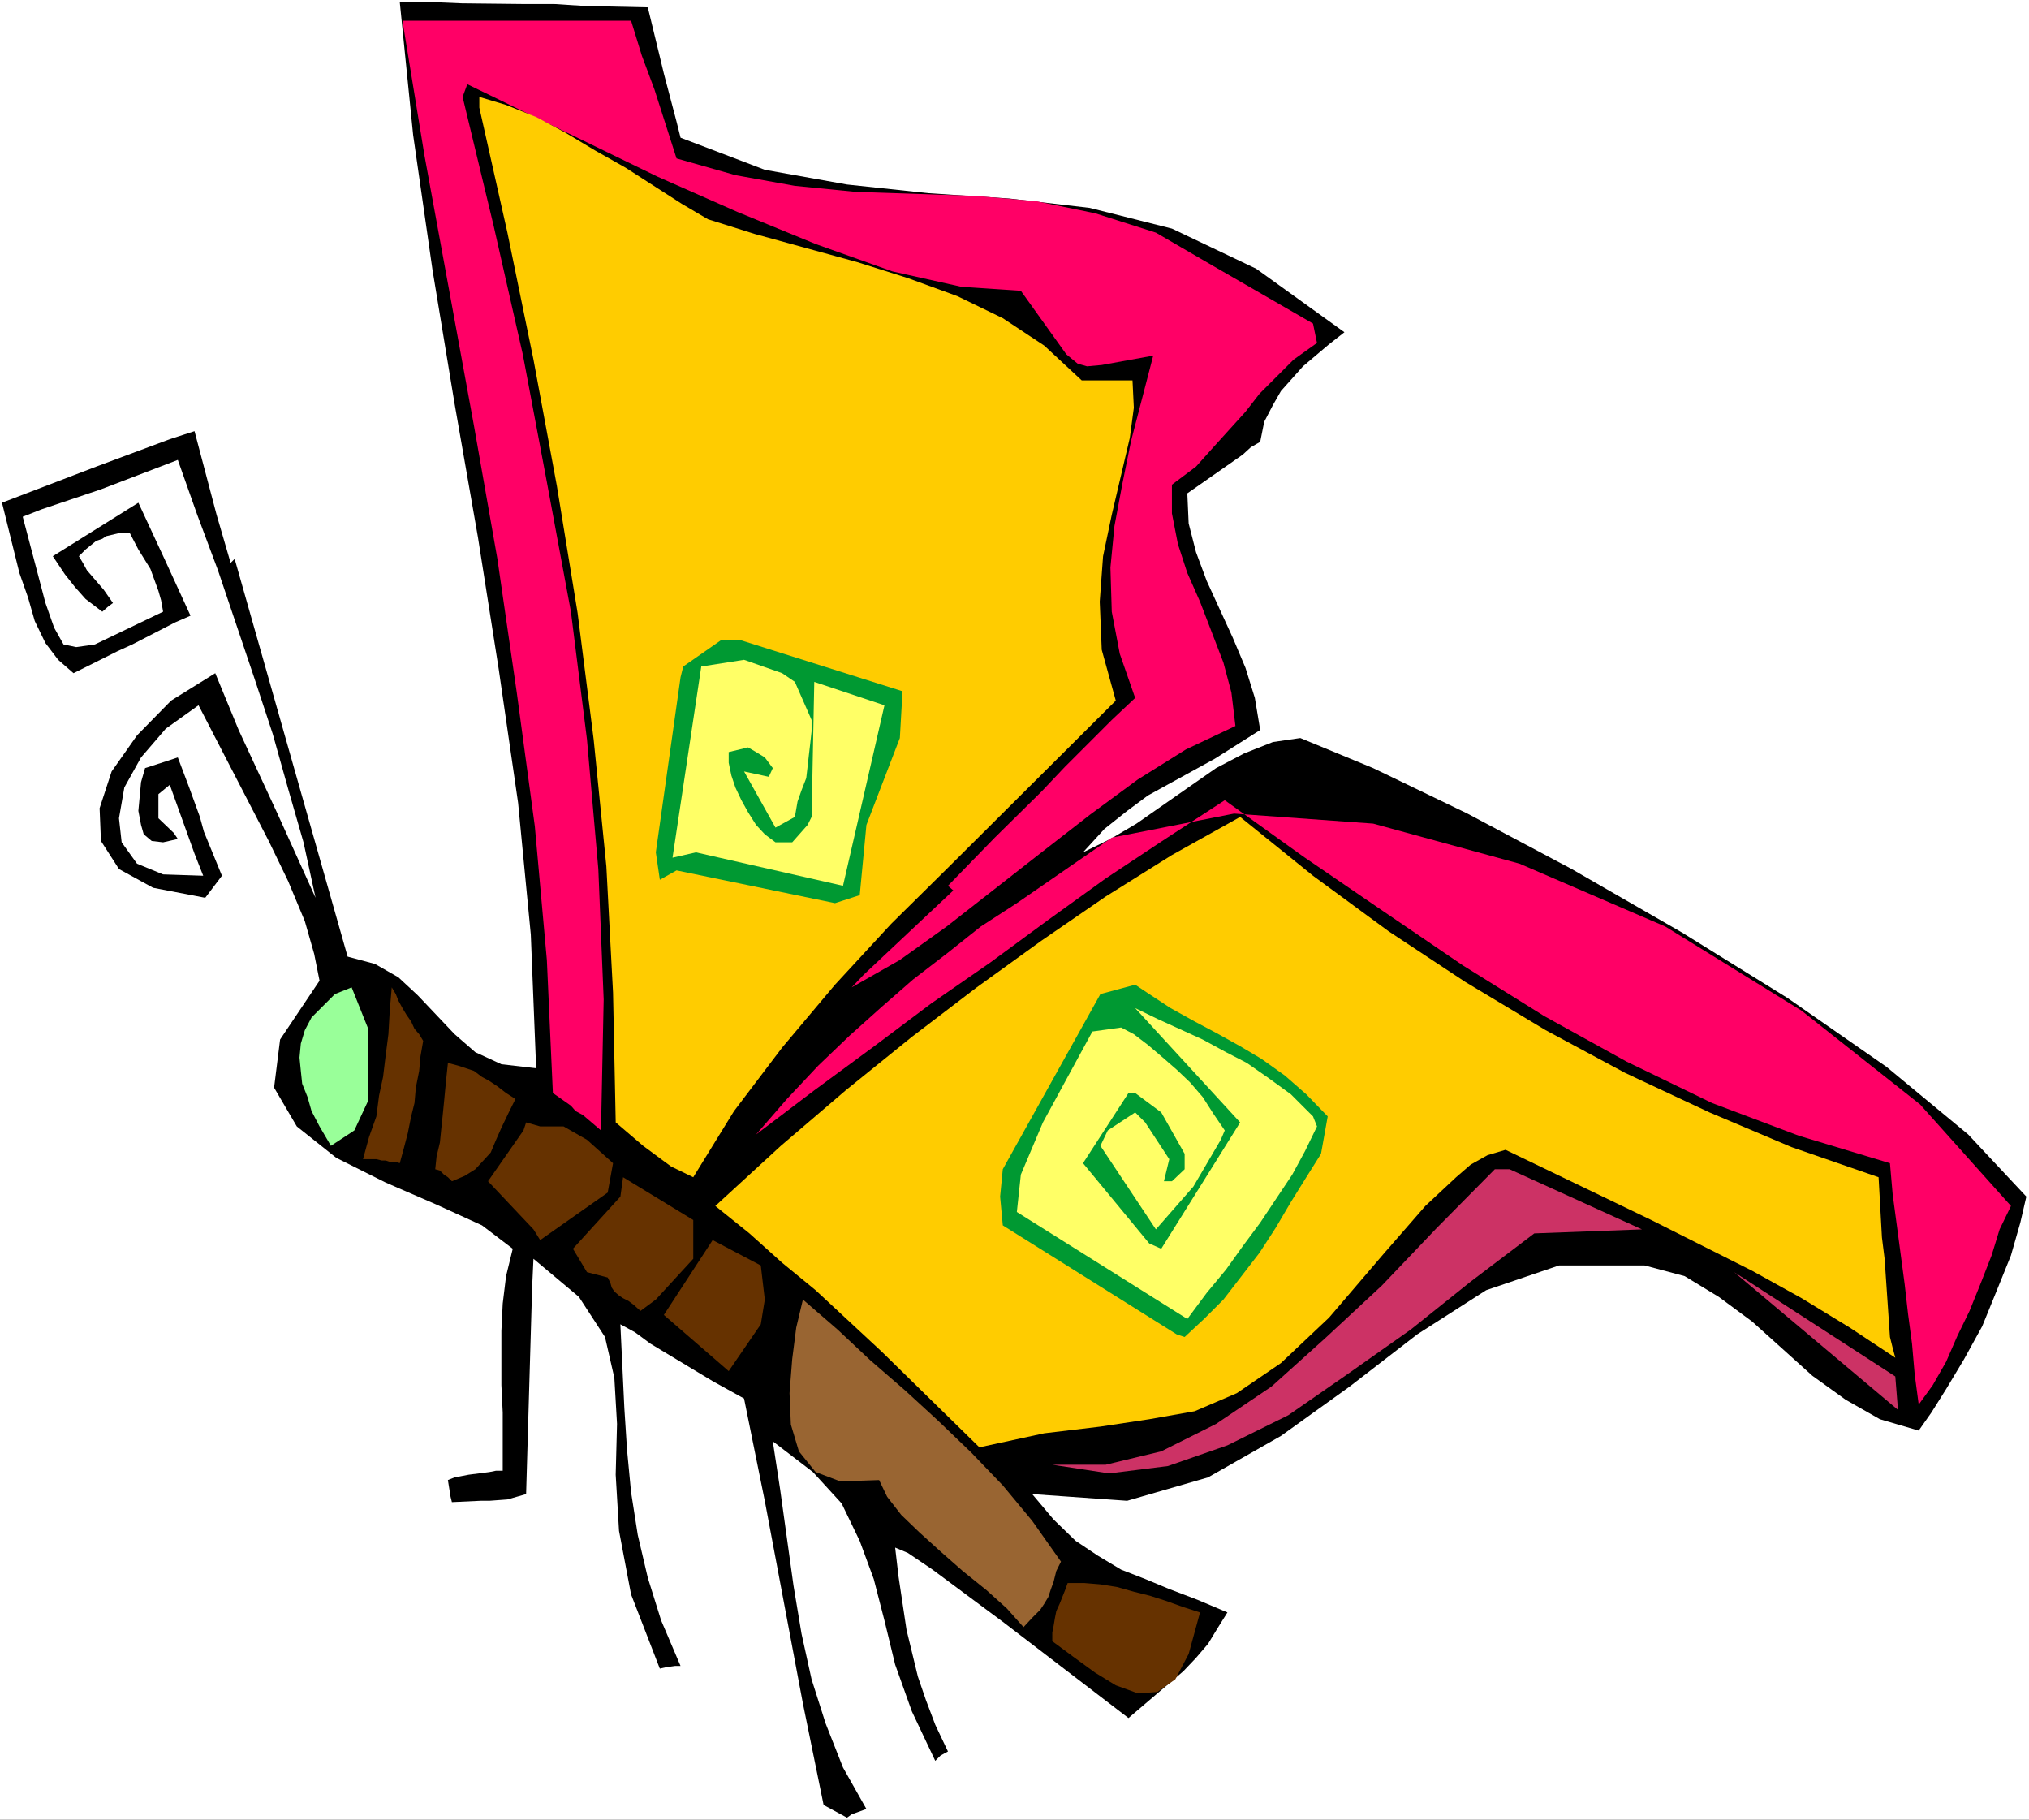
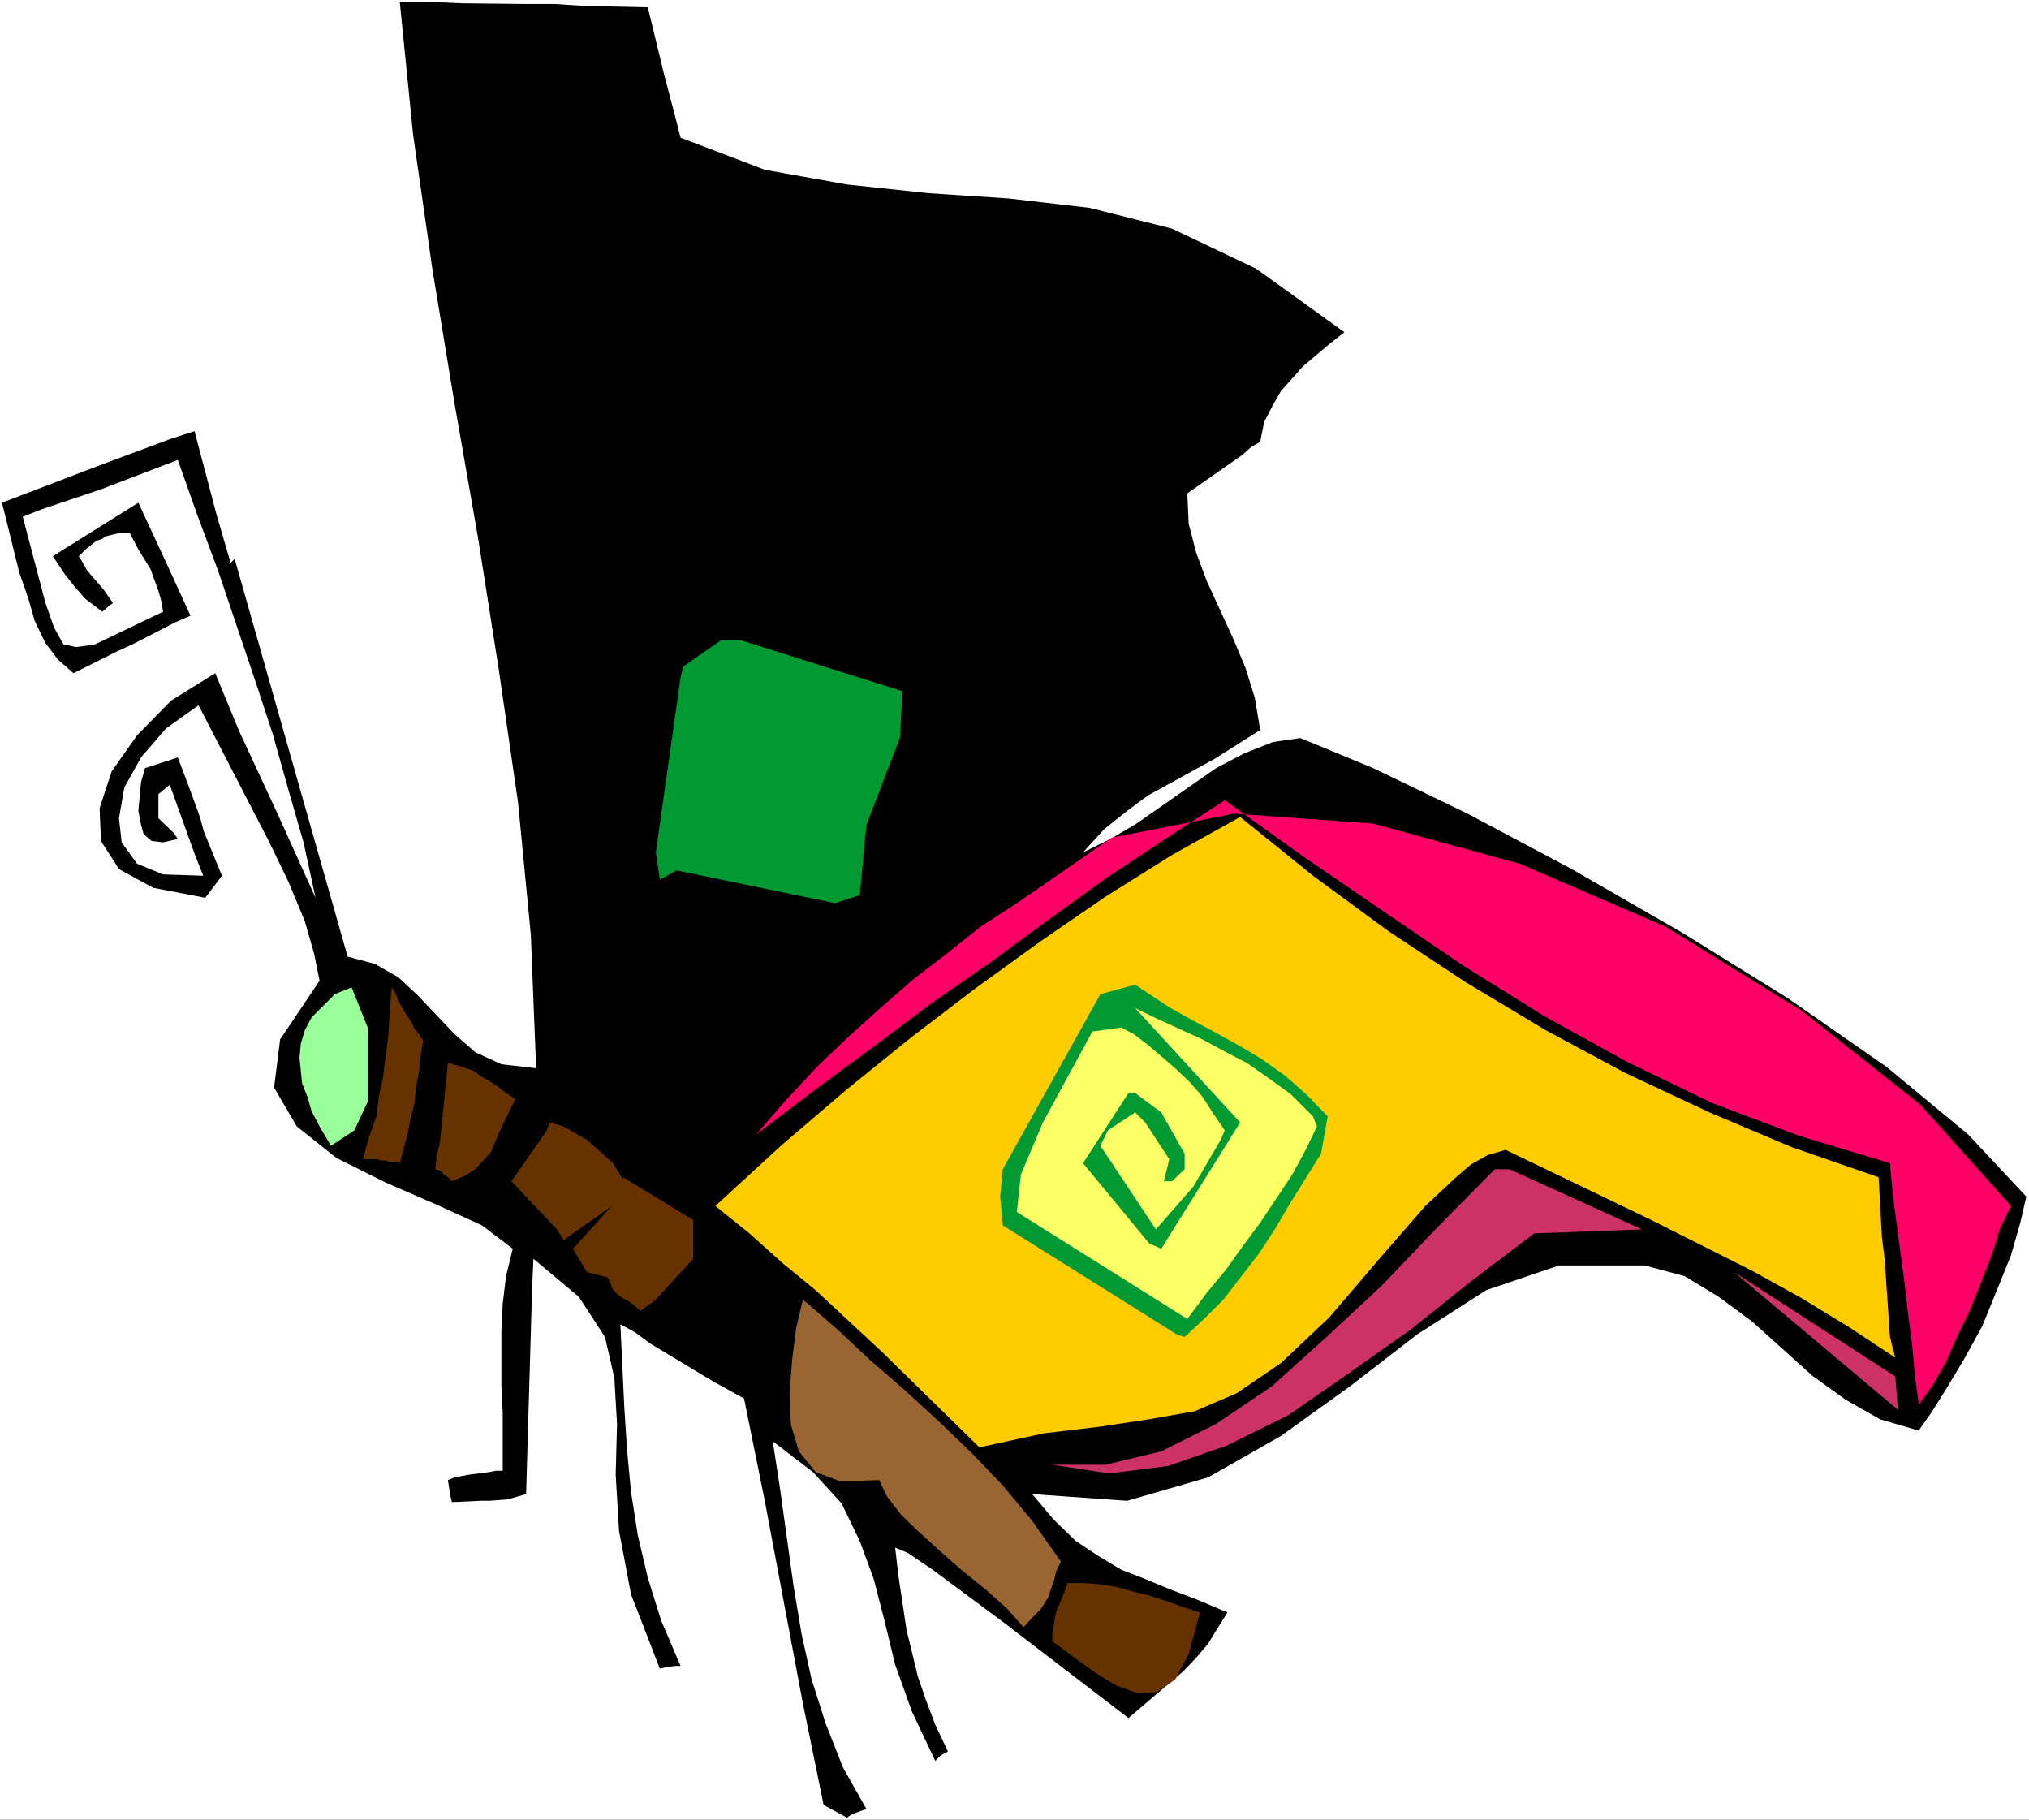
<svg xmlns="http://www.w3.org/2000/svg" xmlns:ns1="http://sodipodi.sourceforge.net/DTD/sodipodi-0.dtd" xmlns:ns2="http://www.inkscape.org/namespaces/inkscape" version="1.0" width="129.766mm" height="116.353mm" id="svg20" ns1:docname="Butterfly 32.wmf">
  <rect width="100%" height="100%" fill="#333333" stroke="none" />
  <ns1:namedview id="namedview20" pagecolor="#ffffff" bordercolor="#000000" borderopacity="0.25" ns2:showpageshadow="2" ns2:pageopacity="0.0" ns2:pagecheckerboard="0" ns2:deskcolor="#d1d1d1" ns2:document-units="mm" />
  <defs id="defs1">
    <pattern id="WMFhbasepattern" patternUnits="userSpaceOnUse" width="6" height="6" x="0" y="0" />
  </defs>
  <path style="fill:#ffffff;fill-opacity:1;fill-rule:evenodd;stroke:none" d="M 0,439.759 H 490.455 V 0 H 0 Z" id="path1" />
  <path style="fill:#000000;fill-opacity:1;fill-rule:evenodd;stroke:none" d="m 489.809,289.188 -14.059,-15.025 -19.715,-16.317 -23.917,-16.64 -25.533,-15.833 -26.664,-15.348 -25.21,-13.409 -22.786,-10.986 -17.614,-7.27 -6.626,0.969 -6.949,2.746 -6.787,3.554 -19.23,13.409 -6.302,3.716 -6.626,3.231 5.171,-5.655 5.494,-4.362 5.01,-3.716 16.16,-8.886 10.989,-6.947 -1.293,-7.755 -2.262,-7.27 -3.07,-7.27 -6.302,-13.732 -2.586,-6.947 -1.778,-6.947 -0.323,-7.27 13.413,-9.37 1.939,-1.777 2.262,-1.292 0.97,-4.847 2.101,-4.039 1.939,-3.393 5.333,-5.978 6.302,-5.331 3.717,-2.908 -21.331,-15.348 -20.362,-9.693 -19.877,-5.008 -19.392,-2.262 -19.554,-1.292 -19.715,-2.1 -19.877,-3.554 -20.362,-7.755 -0.97,-3.877 -3.07,-11.632 -0.97,-4.039 -2.909,-11.955 -15.029,-0.323 -7.595,-0.485 h -7.434 l -14.867,-0.162 -7.757,-0.323 h -7.272 l 3.232,32.15 4.686,32.635 5.333,32.311 5.656,32.311 5.01,31.827 4.686,32.311 3.07,31.827 1.293,32.311 -8.403,-0.969 -6.302,-2.908 -5.01,-4.362 -8.888,-9.37 -4.686,-4.362 -5.656,-3.231 -6.626,-1.777 -27.31,-96.127 -0.97,0.969 -3.394,-11.632 -5.333,-20.195 -5.979,1.939 -17.776,6.624 -5.494,2.1 -17.291,6.624 4.202,16.964 2.101,5.978 1.616,5.655 2.586,5.331 3.07,4.039 3.717,3.231 10.666,-5.331 3.555,-1.616 10.342,-5.331 3.717,-1.616 -6.302,-13.732 -6.302,-13.571 -18.099,11.309 -2.586,1.616 2.909,4.362 2.424,3.07 2.586,2.908 4.04,3.07 1.293,-1.131 1.293,-0.969 -2.262,-3.231 -4.04,-4.685 -0.97,-1.777 -0.97,-1.616 1.616,-1.616 2.586,-2.1 1.454,-0.485 0.97,-0.646 3.394,-0.808 h 2.262 l 2.101,4.039 2.909,4.685 1.939,5.331 0.646,2.262 0.485,2.746 -16.483,7.916 -4.525,0.646 -3.07,-0.646 -2.262,-4.039 -2.101,-5.978 -5.494,-20.841 4.525,-1.777 14.382,-4.847 18.584,-7.109 4.686,13.248 5.01,13.409 8.888,26.334 4.363,13.248 3.717,13.248 3.717,12.925 2.909,13.409 -9.211,-20.356 -9.373,-20.195 -5.656,-13.732 -10.666,6.624 -8.242,8.401 -6.141,8.724 -2.909,8.886 0.323,7.916 4.363,6.785 8.242,4.524 12.605,2.423 4.04,-5.331 -4.363,-10.663 -0.97,-3.554 -2.586,-7.109 -2.747,-7.27 -1.939,0.646 -5.979,1.939 -0.97,3.393 -0.646,6.947 0.646,3.393 0.646,2.262 1.939,1.616 2.747,0.323 3.555,-0.808 -0.97,-1.454 -3.717,-3.554 v -5.816 l 2.747,-2.262 5.979,16.64 2.101,5.331 -9.696,-0.323 -6.302,-2.585 -3.717,-5.17 -0.646,-5.816 1.293,-7.432 4.04,-7.27 5.979,-6.947 7.918,-5.655 16.968,32.796 4.686,9.693 4.04,9.693 2.262,7.916 1.293,6.462 -9.534,14.217 -1.454,11.632 5.494,9.37 9.534,7.593 11.958,5.978 12.282,5.331 10.989,5.008 7.434,5.655 -1.616,6.624 -0.808,6.624 -0.323,6.624 v 13.086 l 0.323,6.624 v 6.947 7.109 h -1.616 l -1.616,0.323 -5.01,0.646 -3.394,0.646 -1.616,0.646 0.646,4.039 0.323,1.292 6.949,-0.323 h 2.101 l 4.363,-0.323 2.262,-0.646 2.262,-0.646 1.454,-49.921 0.323,-6.947 10.989,9.209 6.302,9.693 2.262,9.855 0.646,11.147 -0.323,12.278 0.808,13.571 2.909,15.348 6.949,17.933 1.454,-0.323 2.262,-0.323 h 1.293 l -4.686,-10.986 -3.232,-10.34 -2.424,-10.34 -1.616,-10.34 -0.97,-10.178 -0.646,-10.017 -0.97,-20.356 3.555,1.939 3.717,2.746 15.029,9.047 7.595,4.2 5.01,24.718 9.211,48.952 5.01,24.557 5.656,3.07 1.131,-0.808 3.555,-1.292 -5.656,-10.017 -4.202,-10.663 -3.394,-10.663 -2.424,-10.986 -1.939,-11.632 -3.232,-23.264 -1.778,-11.632 9.696,7.432 6.949,7.593 4.363,9.047 3.394,9.209 2.586,10.017 2.586,10.663 4.04,11.309 5.656,11.955 1.293,-1.292 1.778,-0.969 -3.07,-6.462 -2.262,-5.978 -1.939,-5.655 -2.747,-11.309 -1.939,-12.925 -0.808,-6.947 3.07,1.292 5.979,4.039 16.968,12.601 30.381,23.264 6.626,-5.655 6.626,-5.655 3.07,-3.231 2.909,-3.393 2.262,-3.716 2.424,-3.877 -7.272,-3.07 -6.787,-2.585 -5.818,-2.423 -5.818,-2.262 -5.656,-3.393 -5.333,-3.554 -5.333,-5.17 -5.171,-6.139 22.947,1.616 19.554,-5.655 17.614,-10.017 16.645,-11.955 16.322,-12.601 16.645,-10.663 17.614,-5.978 h 20.685 l 9.696,2.585 8.242,5.008 8.08,5.978 14.544,13.086 8.08,5.816 8.242,4.685 9.373,2.746 3.07,-4.362 3.555,-5.655 4.363,-7.27 4.363,-7.916 3.555,-8.724 3.394,-8.401 2.262,-7.916 z" id="path2" />
  <path style="fill:#ff0066;fill-opacity:1;fill-rule:evenodd;stroke:none" d="m 486.092,291.45 -21.978,-24.557 -28.603,-22.618 -32.966,-20.356 -35.229,-15.186 -35.39,-9.693 -33.613,-2.423 -29.573,5.816 -22.947,15.833 -8.726,5.655 -7.918,6.301 -8.403,6.462 -7.595,6.624 -7.757,6.947 -7.595,7.27 -7.595,8.078 -7.434,8.563 14.059,-10.663 14.059,-10.34 14.221,-10.663 14.221,-9.855 14.059,-10.34 13.898,-10.017 14.382,-9.532 14.382,-9.37 18.907,13.571 19.392,13.248 19.23,13.086 19.715,12.278 19.877,10.986 20.685,10.017 21.008,7.916 21.978,6.624 0.646,7.432 0.97,7.27 0.97,7.27 0.97,7.27 0.808,7.109 0.97,7.27 0.646,7.432 0.97,7.27 3.394,-4.685 3.232,-5.655 2.747,-6.301 2.909,-5.978 2.747,-6.785 2.586,-6.624 1.939,-6.301 z" id="path3" />
  <path style="fill:#cc3265;fill-opacity:1;fill-rule:evenodd;stroke:none" d="m 458.135,332.647 -38.946,-25.203 39.592,33.281 z" id="path4" />
  <path style="fill:#ffcc00;fill-opacity:1;fill-rule:evenodd;stroke:none" d="m 456.843,323.115 -1.293,-18.902 -0.646,-5.17 -0.808,-14.54 -21.008,-7.27 -19.877,-8.401 -20.362,-9.532 -19.23,-10.34 -19.392,-11.632 -18.584,-12.278 -18.261,-13.409 -17.614,-14.217 -16.483,9.209 -15.998,10.017 -15.514,10.663 -15.675,11.309 -15.675,11.955 -15.998,12.925 -15.675,13.409 -15.837,14.54 8.242,6.624 7.918,7.109 8.08,6.624 15.998,14.863 23.594,23.103 15.675,-3.393 13.574,-1.616 11.797,-1.777 10.989,-1.939 10.181,-4.362 10.666,-7.27 11.635,-10.986 13.413,-15.671 9.858,-11.309 7.434,-6.947 3.555,-3.07 4.04,-2.262 4.363,-1.292 35.229,16.964 24.402,12.278 11.958,6.624 11.635,7.109 10.989,7.27 -0.646,-2.423 -0.323,-1.292 z" id="path5" />
  <path style="fill:#cc3265;fill-opacity:1;fill-rule:evenodd;stroke:none" d="m 396.889,297.104 -31.997,-14.54 h -3.555 l -14.059,14.217 -13.251,13.894 -13.736,12.763 -12.928,11.632 -13.413,9.047 -13.251,6.624 -13.413,3.231 h -12.928 l 13.736,2.1 14.221,-1.777 14.382,-5.008 14.706,-7.27 14.221,-9.855 15.352,-10.824 14.544,-11.632 15.352,-11.632 z" id="path6" />
  <path style="fill:#009932;fill-opacity:1;fill-rule:evenodd;stroke:none" d="m 320.937,269.801 -5.171,-5.331 -5.171,-4.524 -5.656,-4.039 -5.171,-3.07 -5.818,-3.231 -5.171,-2.746 -5.818,-3.231 -5.171,-3.393 -3.394,-2.262 -8.403,2.262 -23.594,42.328 -0.646,6.624 0.646,6.947 42.016,26.334 1.939,0.646 4.686,-4.362 4.686,-4.685 4.363,-5.655 4.363,-5.655 3.878,-5.978 3.717,-6.301 3.717,-5.978 3.555,-5.655 z" id="path7" />
-   <path style="fill:#ff0066;fill-opacity:1;fill-rule:evenodd;stroke:none" d="m 317.382,78.194 -24.078,-13.894 -13.898,-8.078 -14.706,-4.685 -14.221,-2.908 -14.706,-1.292 -28.926,-0.969 -14.706,-1.454 -14.382,-2.585 -14.221,-4.039 -5.333,-16.64 -3.07,-8.239 -2.586,-8.401 H 97.283 l 5.333,32.635 11.958,65.269 5.656,32.15 4.686,32.311 4.363,32.311 2.909,32.311 1.454,32.15 4.363,3.07 1.131,1.292 1.778,0.969 4.363,3.716 0.646,-31.665 -1.293,-31.504 -2.747,-31.342 -3.878,-30.857 -5.818,-31.342 -5.818,-30.857 -7.11,-31.342 -7.434,-30.857 1.131,-3.07 45.894,22.295 19.392,8.563 18.907,7.755 18.584,6.624 16.645,3.716 14.382,0.969 8.565,11.955 2.424,3.393 2.747,2.262 2.262,0.646 3.555,-0.323 12.443,-2.262 -5.333,20.518 -2.101,10.34 -1.939,10.34 -0.97,10.017 0.323,10.663 1.939,10.178 3.717,10.663 -5.656,5.331 -11.312,11.309 -5.656,5.978 -11.312,11.147 -11.312,11.632 1.293,1.131 -21.654,20.356 -2.909,3.07 11.635,-6.624 11.312,-8.078 22.947,-17.933 11.635,-9.047 11.635,-8.563 11.635,-7.27 11.958,-5.655 -0.97,-8.078 -1.939,-7.27 -5.656,-14.702 -3.07,-6.947 -2.262,-6.947 -1.454,-7.432 v -6.947 l 5.818,-4.362 4.202,-4.685 7.757,-8.563 3.394,-4.362 3.878,-3.877 4.363,-4.362 5.656,-4.039 z" id="path8" />
  <path style="fill:#ffff66;fill-opacity:1;fill-rule:evenodd;stroke:none" d="m 317.382,269.801 -5.333,-5.331 -5.333,-3.877 -5.333,-3.716 -5.01,-2.585 -5.656,-3.07 -10.989,-5.008 -5.333,-2.585 25.371,27.626 -19.069,30.534 -2.909,-1.292 -15.998,-19.387 10.989,-16.964 h 1.616 l 6.302,4.685 5.656,10.017 v 3.716 l -3.07,2.908 h -1.939 l 1.293,-5.331 -5.818,-8.886 -2.424,-2.423 -6.626,4.362 -1.778,3.716 13.413,20.195 9.05,-10.34 6.626,-11.309 0.97,-2.262 -2.747,-4.039 -2.586,-4.039 -3.07,-3.554 -3.232,-3.07 -3.717,-3.231 -3.232,-2.746 -3.394,-2.585 -3.07,-1.616 -6.949,0.969 -11.958,21.972 -5.333,12.601 -0.97,9.047 41.208,25.849 4.686,-6.301 4.686,-5.655 4.04,-5.655 4.202,-5.655 7.757,-11.632 3.07,-5.655 2.909,-5.978 z" id="path9" />
  <path style="fill:#663200;fill-opacity:1;fill-rule:evenodd;stroke:none" d="m 290.072,389.676 -4.04,-1.292 -4.04,-1.454 -4.04,-1.292 -3.878,-0.969 -4.04,-1.131 -4.04,-0.646 -3.878,-0.323 h -4.04 l -0.646,1.777 -0.646,1.616 -0.646,1.616 -0.808,1.777 -0.323,1.616 -0.323,1.939 -0.323,1.616 v 2.1 l 5.01,3.716 5.333,3.877 5.01,3.07 5.333,1.939 4.686,-0.323 4.363,-3.07 3.232,-6.139 z" id="path10" />
-   <path style="fill:#ffcc00;fill-opacity:1;fill-rule:evenodd;stroke:none" d="M 273.75,91.926 H 261.469 l -9.05,-8.401 -10.019,-6.624 -10.989,-5.331 -11.958,-4.362 -12.282,-3.877 -24.725,-6.785 -11.312,-3.554 -6.302,-3.716 -13.574,-8.724 -7.434,-4.2 -7.272,-4.362 -6.949,-3.716 -7.272,-2.908 -6.464,-1.939 v 2.585 l 6.787,30.211 6.302,30.696 5.656,30.534 5.01,30.696 3.878,30.534 3.07,30.696 1.616,30.534 0.646,31.342 6.626,5.655 4.363,3.231 2.424,1.777 5.333,2.585 9.858,-15.994 11.635,-15.348 12.766,-15.186 13.574,-14.702 14.059,-13.894 40.238,-40.066 -3.394,-12.278 -0.485,-11.632 0.808,-10.986 2.101,-10.017 4.363,-18.579 0.97,-7.27 z" id="path11" />
  <path style="fill:#996532;fill-opacity:1;fill-rule:evenodd;stroke:none" d="m 256.459,377.398 -6.949,-9.855 -7.11,-8.563 -7.595,-7.916 -8.08,-7.755 -7.918,-7.27 -8.403,-7.27 -7.918,-7.432 -8.403,-7.27 -1.616,6.785 -0.97,7.593 -0.646,8.239 0.323,7.593 1.939,6.462 4.04,5.008 5.979,2.262 9.373,-0.323 1.939,4.039 3.394,4.362 4.363,4.2 5.171,4.685 5.333,4.685 5.818,4.685 4.848,4.362 4.04,4.524 2.101,-2.262 1.939,-1.939 0.97,-1.454 0.97,-1.616 0.646,-1.939 0.646,-1.777 0.646,-2.585 z" id="path12" />
  <path style="fill:#009932;fill-opacity:1;fill-rule:evenodd;stroke:none" d="M 218.16,167.05 179.214,154.772 h -5.01 l -9.05,6.301 -0.646,2.585 -5.979,42.328 0.97,6.624 4.04,-2.262 38.299,7.916 5.979,-1.939 1.616,-16.964 8.08,-21.002 z" id="path13" />
-   <path style="fill:#ffff66;fill-opacity:1;fill-rule:evenodd;stroke:none" d="m 213.797,170.443 -16.968,-5.655 -0.646,32.635 -0.97,1.939 -3.717,4.2 h -4.04 l -2.586,-1.939 -2.101,-2.262 -1.939,-3.07 -1.616,-2.908 -1.454,-3.07 -0.97,-2.908 -0.646,-3.07 v -2.585 l 4.686,-1.131 1.939,1.131 2.101,1.292 1.939,2.585 -0.97,2.1 -5.979,-1.292 7.595,13.571 4.686,-2.585 0.646,-3.716 0.97,-2.746 1.131,-2.908 0.323,-2.746 0.323,-2.908 0.323,-2.746 0.323,-2.908 v -2.746 l -4.04,-9.209 -3.07,-2.1 -9.211,-3.231 -10.342,1.616 -6.949,46.205 5.656,-1.292 35.552,8.078 z" id="path14" />
-   <path style="fill:#663200;fill-opacity:1;fill-rule:evenodd;stroke:none" d="m 183.901,305.828 -11.635,-6.139 -11.797,18.094 15.675,13.571 7.757,-11.309 0.97,-5.978 z" id="path15" />
  <path style="fill:#663200;fill-opacity:1;fill-rule:evenodd;stroke:none" d="m 167.579,294.842 -16.968,-10.34 -0.646,4.685 -11.474,12.601 3.394,5.655 5.01,1.292 0.646,1.292 0.323,1.131 0.646,0.969 1.131,0.969 0.97,0.646 1.293,0.646 1.293,0.969 1.616,1.454 3.717,-2.746 9.05,-9.855 z" id="path16" />
-   <path style="fill:#663200;fill-opacity:1;fill-rule:evenodd;stroke:none" d="m 148.187,281.11 -6.302,-5.655 -5.656,-3.231 h -5.656 l -3.394,-0.969 -0.646,1.939 -8.565,12.278 10.989,11.632 1.616,2.585 16.322,-11.471 z" id="path17" />
+   <path style="fill:#663200;fill-opacity:1;fill-rule:evenodd;stroke:none" d="m 148.187,281.11 -6.302,-5.655 -5.656,-3.231 l -3.394,-0.969 -0.646,1.939 -8.565,12.278 10.989,11.632 1.616,2.585 16.322,-11.471 z" id="path17" />
  <path style="fill:#663200;fill-opacity:1;fill-rule:evenodd;stroke:none" d="m 124.593,265.6 -2.262,-1.454 -2.101,-1.616 -1.939,-1.292 -1.778,-0.969 -1.939,-1.454 -1.939,-0.646 -1.939,-0.646 -2.424,-0.646 -0.323,3.07 -0.323,3.231 -0.323,3.393 -0.323,3.231 -0.323,3.07 -0.323,3.231 -0.808,3.393 -0.323,3.07 1.131,0.323 0.97,0.969 0.97,0.646 0.97,0.969 3.07,-1.292 2.586,-1.616 1.939,-2.1 1.778,-1.939 1.293,-3.07 1.293,-2.908 1.778,-3.716 z" id="path18" />
  <path style="fill:#663200;fill-opacity:1;fill-rule:evenodd;stroke:none" d="m 102.293,251.545 -0.97,-1.616 -1.131,-1.292 -0.808,-1.777 -1.131,-1.616 -0.97,-1.616 -0.97,-1.777 -0.646,-1.616 -0.97,-1.616 -0.485,5.654 -0.323,5.655 -0.646,5.008 -0.646,5.331 -0.97,4.524 -0.646,5.008 -1.778,5.008 -1.454,5.331 h 0.808 1.454 0.97 l 1.293,0.323 h 0.97 l 0.97,0.323 h 1.454 l 0.97,0.323 0.97,-3.554 0.97,-3.716 0.808,-4.039 0.808,-3.231 0.323,-3.716 0.808,-4.039 0.323,-3.554 z" id="path19" />
  <path style="fill:#99ff99;fill-opacity:1;fill-rule:evenodd;stroke:none" d="m 88.88,248.314 -3.878,-9.693 -4.04,1.616 -5.656,5.655 -1.616,3.07 -0.97,3.231 -0.323,3.393 0.323,3.231 0.323,3.07 1.293,3.231 0.97,3.393 1.939,3.716 2.747,4.685 5.656,-3.716 3.232,-6.947 z" id="path20" />
</svg>